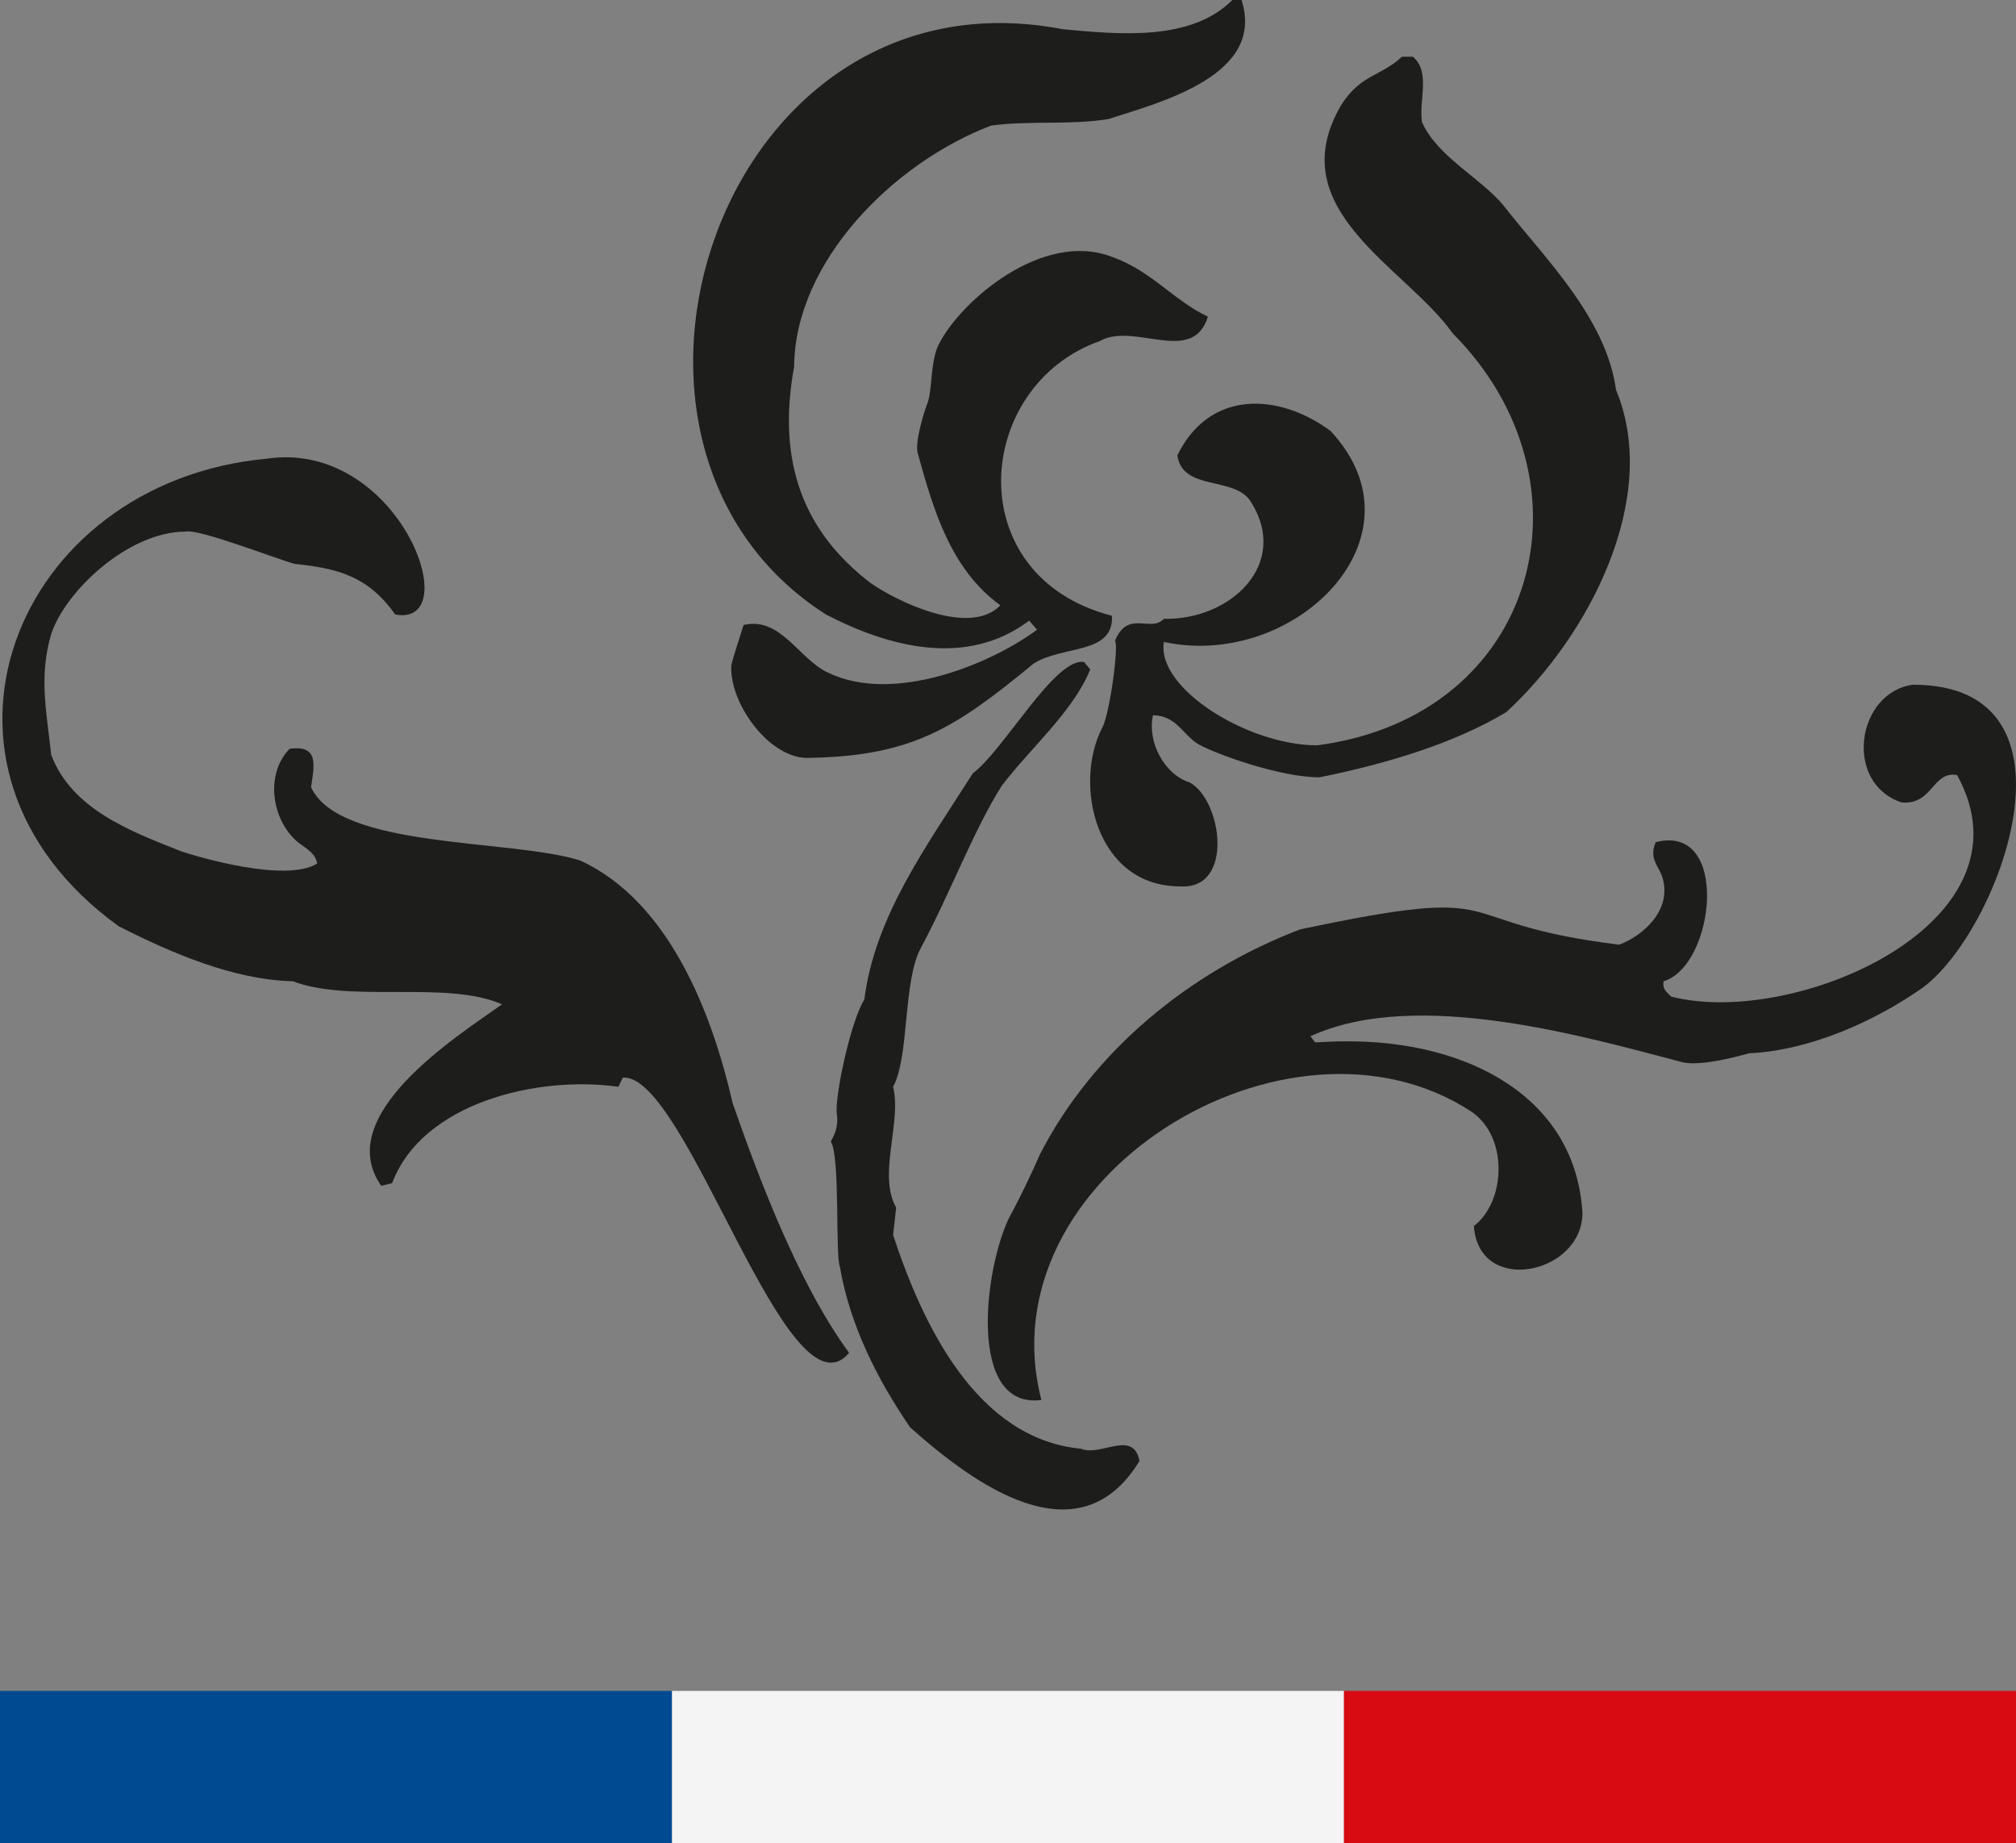
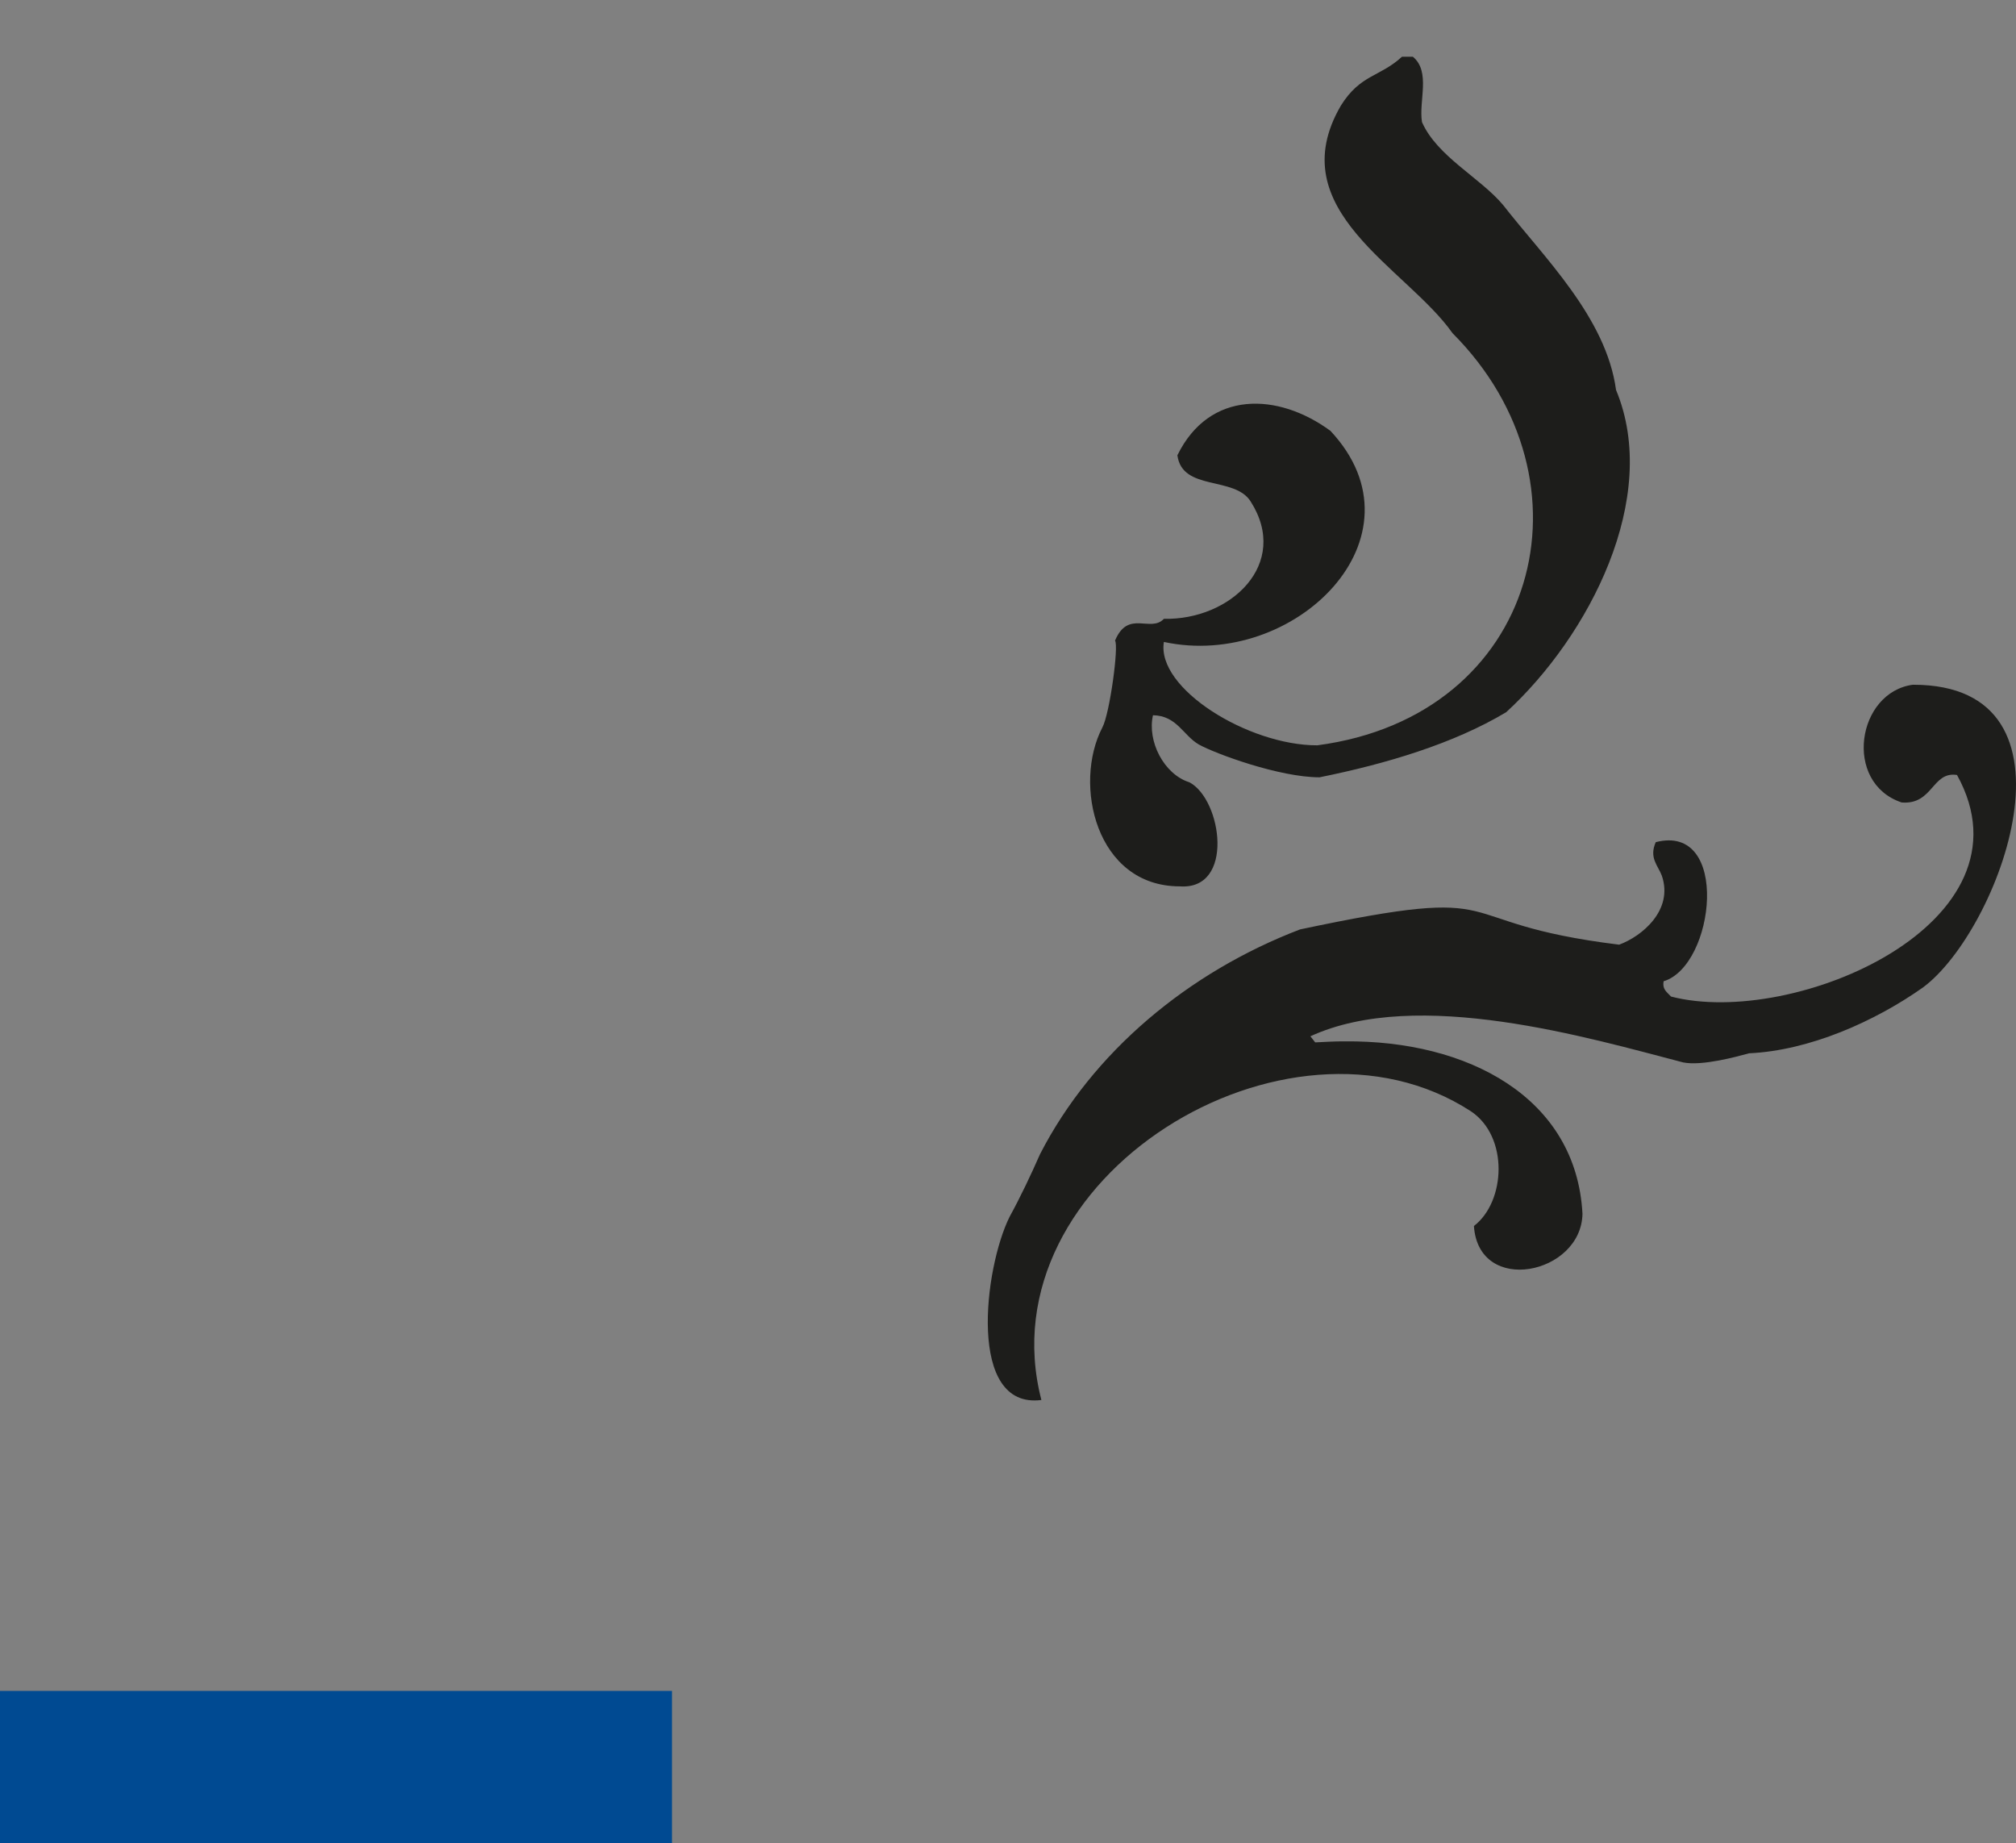
<svg xmlns="http://www.w3.org/2000/svg" id="Calque_2" viewBox="0 0 512 468.01">
  <rect x="0" y="0" width="512" height="468.01" fill="#808080" stroke="none" />
  <g id="HEADER">
    <g>
      <g>
-         <path d="m315.31,0h-2.33c-10.47,10.52-28.65,8.77-43.07,7.42-87.2-16.79-127.42,105.81-60.13,148.61,15.98,8.31,35.77,13.51,51.6,1.55l1.99,2.32c-11.37,8.46-36.28,19.06-53.15,10.86-7.43-3.49-11.93-14.25-21.38-12.07-1,3.32-2.54,7.75-3.1,10.18-.66,9.64,9.89,24.26,20.02,23.56,26.26-.49,37.14-7.83,56.83-24,7.53-4.65,20.27-2.21,19.82-12.07-38.97-10.04-35.09-58.45-3.1-69.76,8.74-4.94,23.59,6.33,27.46-6.2-8.75-4.1-14.28-11.62-24.36-15.17-17.57-6.82-38.43,11.2-43.96,22.14-2.32,4.43-1.55,12.18-3.1,15.5-.55,1.44-3.21,9.74-2.22,12.4,3.9,14.11,8.31,29.31,20.93,38.43-8.55,8.88-30.17-3.08-34.22-6.65-17.47-14.02-22.12-32.25-18.16-53.93.19-26.76,25.29-51.84,50.05-61.24,9.75-1.32,20.23-.06,29.79-1.66,13.22-4.26,39.97-11.11,33.78-30.23" style="fill:#1d1d1b;" />
        <path d="m358.82,14.4s-2.76,0-2.76,0c-5.65,5.2-10.52,4.43-15.51,12.4-15.49,26.57,16.63,41.13,28.35,57.8,37.47,37.56,21.86,97.23-34.35,104.65-17.48.04-40.92-14.42-38.96-26.25,33.14,7.16,67.53-26.65,42.3-53.6-13.29-9.76-30.73-10.41-38.87,6.2,1.22,9.19,14.51,5.21,18.61,11.74,10.12,15.86-5.12,30.16-22.04,29.79-3.38,3.61-9.08-2.43-12.41,5.54,1,1.22-1.32,18.49-3.21,22.04-7.5,14.38-1.65,40.35,19.66,40.35,13.94,1.01,10.75-21.94,2.49-26.4-6.55-2.05-10.8-10.47-9.3-17.05,6.09.11,7.64,5.1,11.63,7.42,4.24,2.36,20.48,8.34,30.67,8.34,16.89-3.41,34.04-8.53,47.4-16.53,21.06-19.31,39.29-54.5,27.9-81.83-2.49-18.44-18.46-33.81-28.68-46.96-5.87-6.98-16.72-12.29-20.6-21.04-.87-5.43,2.28-12.8-2.32-16.61" style="fill:#1d1d1b;" />
-         <path d="m67.76,116.47C3.43,122.38-25.54,194.99,30.16,235.2c13.18,6.69,29.07,13.61,44.19,13.95,14.76,5.64,39.17-.31,53.15,5.87-11.52,8.17-43.25,28.2-30.68,46.07,0,0,2.77-.67,2.77-.67,7.67-20.41,36.88-27.38,57.47-24.47l1.11-2.33c16.23-1.22,41.92,88.34,57.47,69.88-13.06-17.8-23.25-45.28-29.56-63.35-5.19-22.72-16.07-51.24-38.76-61.67-17.69-5.52-61.18-2.87-68.32-18.6.71-5.18,2.26-10.83-5.43-9.75-5.95,6.01-4.86,16.95,1.22,22.93,1.89,1.99,5.21,2.99,5.76,6.2-7.96,4.99-30.59-1.75-34.55-3.1-13.51-5.32-27.79-10.86-33-24.48-1.04-10.26-3.26-19.61,0-30.67,3.54-10.81,19.49-26.03,34.2-26.03,3.23-.76,22.95,6.91,27.59,8.19,10.99,1.16,18.62,3.07,25.58,12.85,18.33,3.45,1.01-44.42-32.6-39.56" style="fill:#1d1d1b;" />
-         <path d="m275.33,168.1c-7.33-1.34-20.51,22.56-28.24,28.23-12.16,19.07-24.91,36.5-27.58,57.48-3.43,5.31-7.64,25.02-6.97,29.12.44,3.32-.66,5.21-1.55,6.97,2.43,3.32,1.1,29.02,2.32,31.78,2.54,14.71,9.34,28.34,17.83,40.75,15.98,14.25,42.76,34.04,58.25,8.53-1.59-8.11-9.77-1.01-14.84-3.1-26.57-2.54-40.21-31.46-47.73-54.26,0,0,.78-6.97.78-6.97-4.75-8.37,1.46-21.58-.78-30.68,4.21-7.75,2.44-26.91,7.09-35.33,7.42-13.84,13.4-29.89,20.49-41.08,7.1-9.39,18.2-18.89,22.48-29.56l-1.55-1.89" style="fill:#1d1d1b;" />
        <path d="m485.91,173.85c-14.32,1.82-17.91,24.9-2.95,29.91,8,.64,7.69-7.97,14.06-6.98,20.8,37.6-41.43,64.36-72.63,56.26-1.19-1.26-2.23-1.87-1.89-3.88,13.07-3.93,17-40.22-1.99-35.32-1.76,3.98.55,5.87,1.55,8.53,2.99,8.75-5.09,15.39-10.85,17.5-45.92-5.66-24.7-15.8-81.06-3.87-28.36,10.86-52.67,31.12-66,57.03-2.26,5.15-5.1,11.13-7.75,15.94-6.48,13.03-10.83,48.95,8.08,46.51-14.63-56.44,62.5-103.58,109.08-73.31,9.63,6.42,8.86,22.93.77,29.13,1.17,17.74,27.29,12.32,27.57-3.1-1.58-29.6-29.23-44.08-60.34-43.78-2.54-.02-5.05.14-7.54.26,0,0-1.22-1.55-1.22-1.55,27.22-12.51,70.78.43,94.69,6.64,4.84.96,13.77-1.51,16.71-2.32,15.37-.7,31.95-8.09,44.18-16.72,19.46-14.41,42.76-76.87-2.46-76.86" style="fill:#1d1d1b;" />
      </g>
      <g>
        <rect y="429.35" width="170.67" height="38.67" style="fill:#004a92;" />
-         <rect x="170.67" y="429.35" width="170.67" height="38.67" style="fill:#f4f4f4;" />
-         <rect x="341.33" y="429.35" width="170.67" height="38.67" style="fill:#d80a12;" />
      </g>
    </g>
  </g>
</svg>